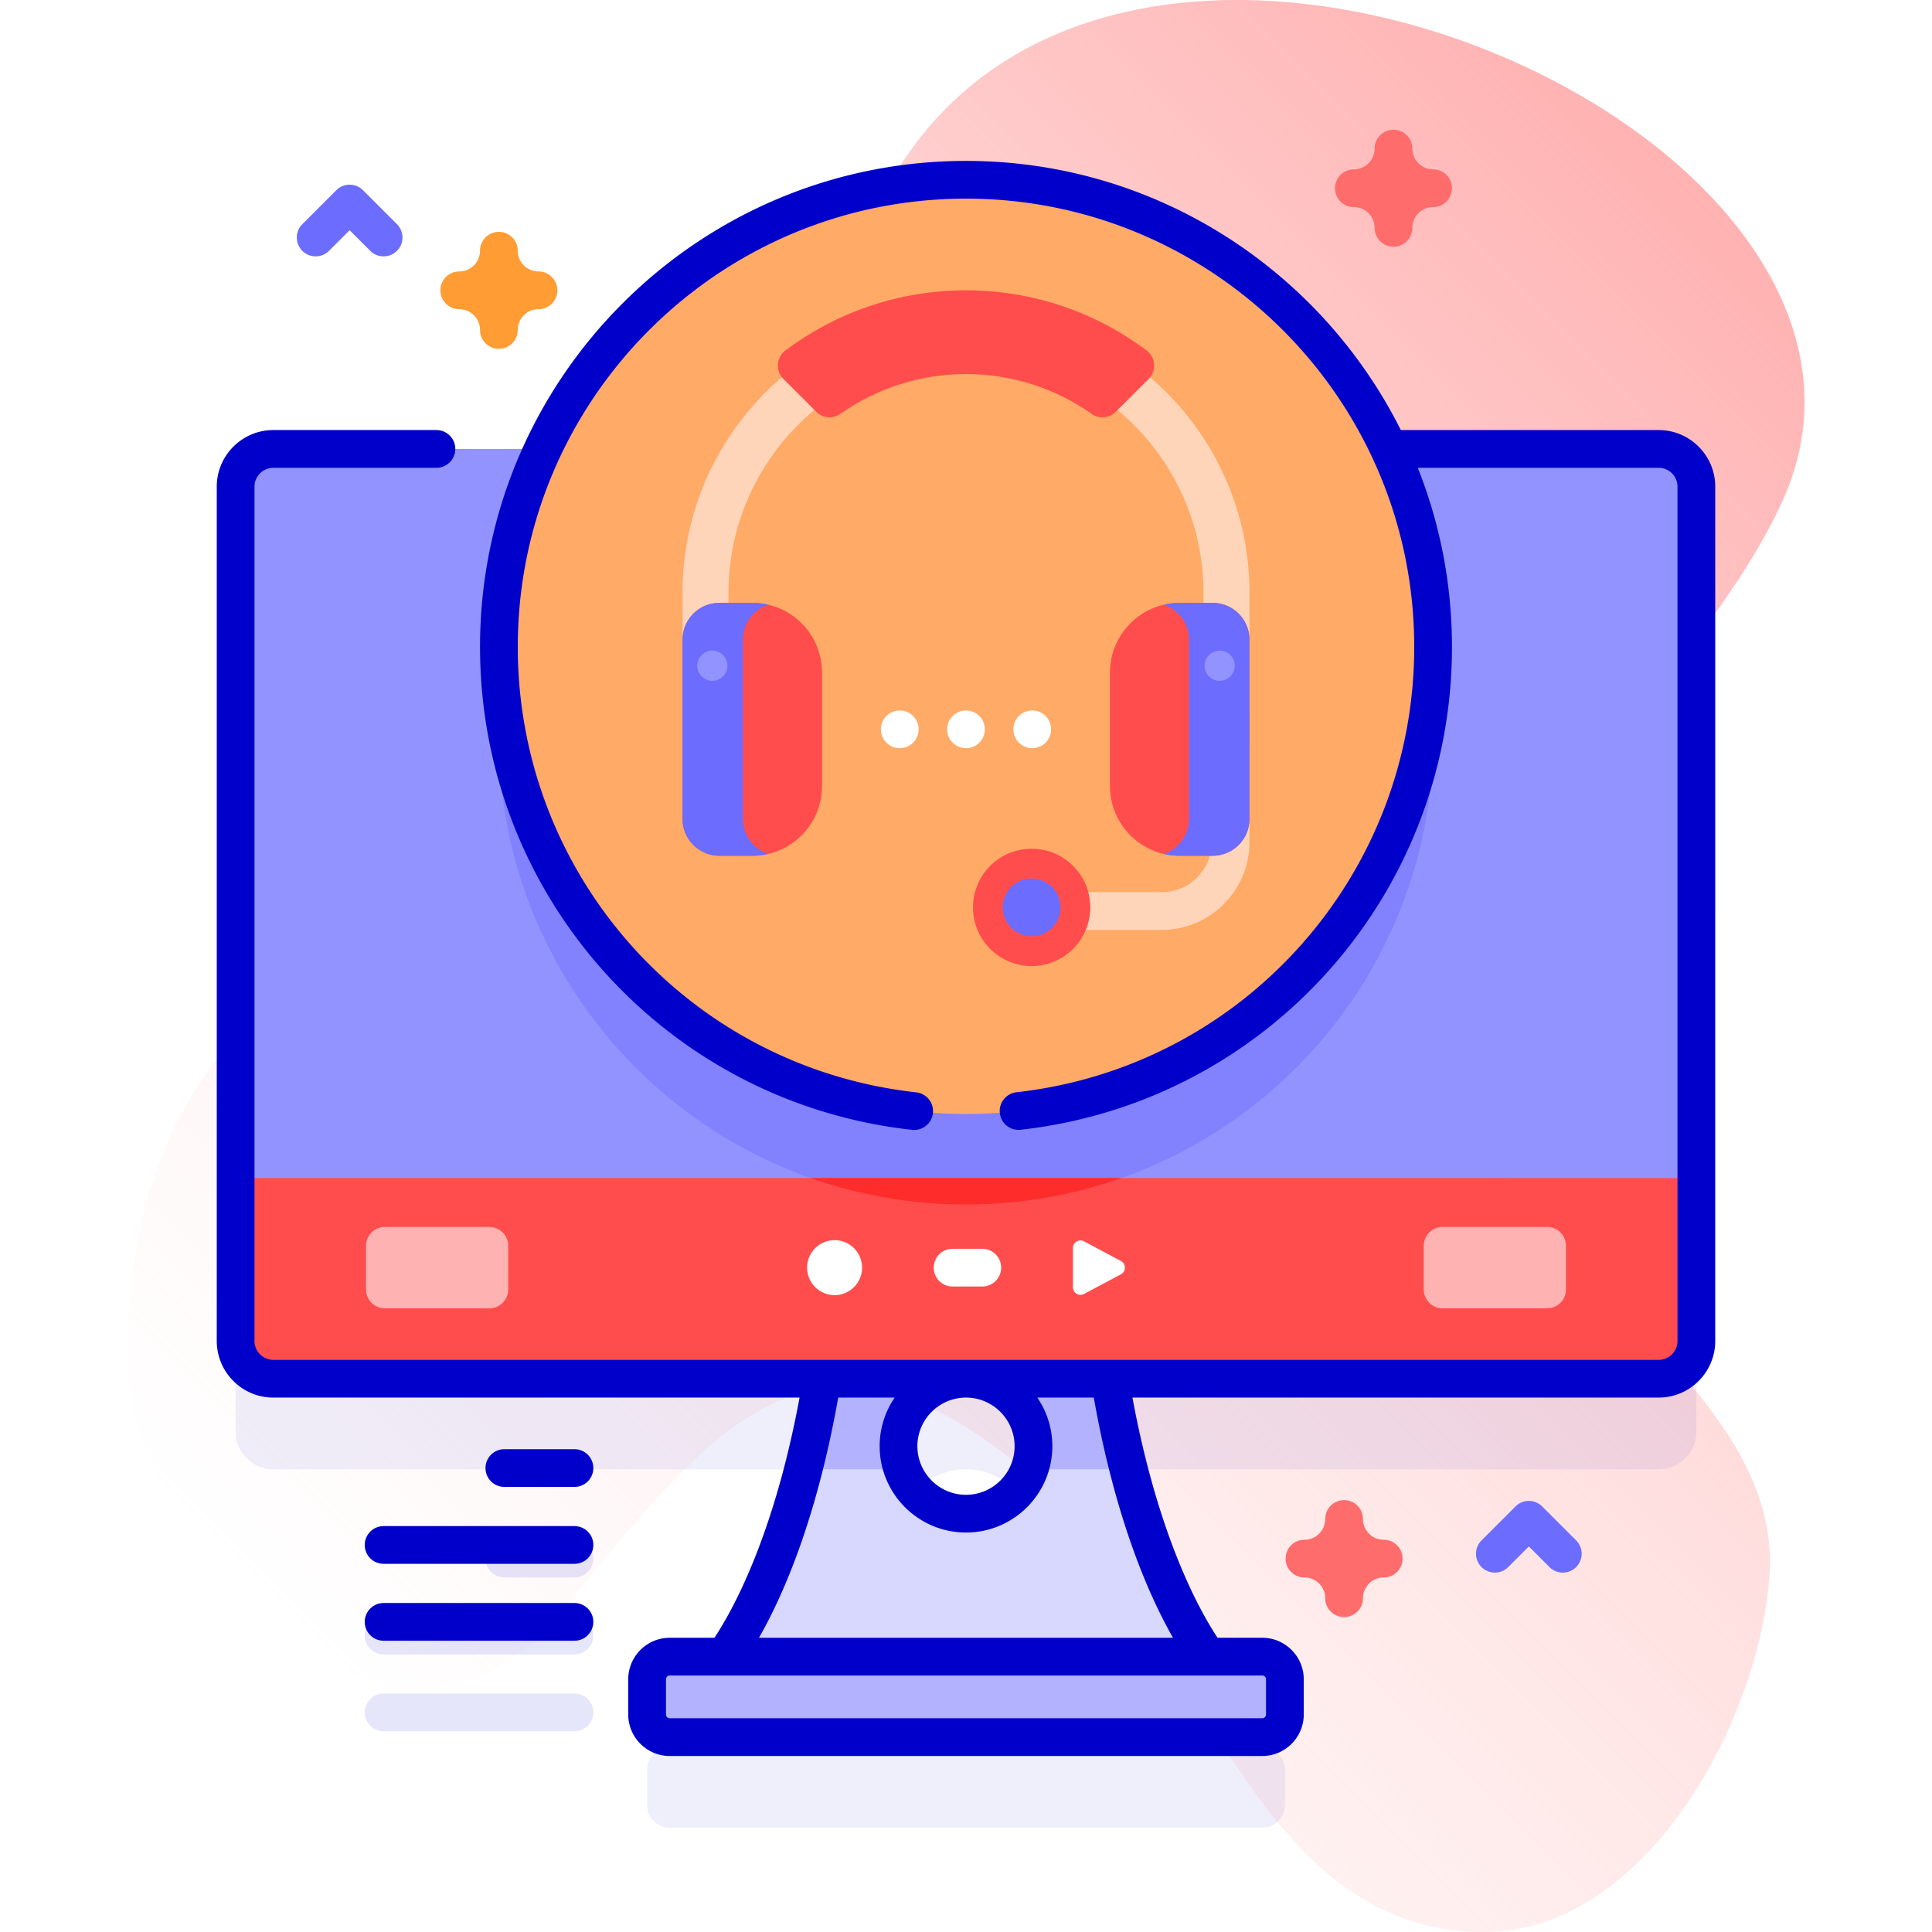
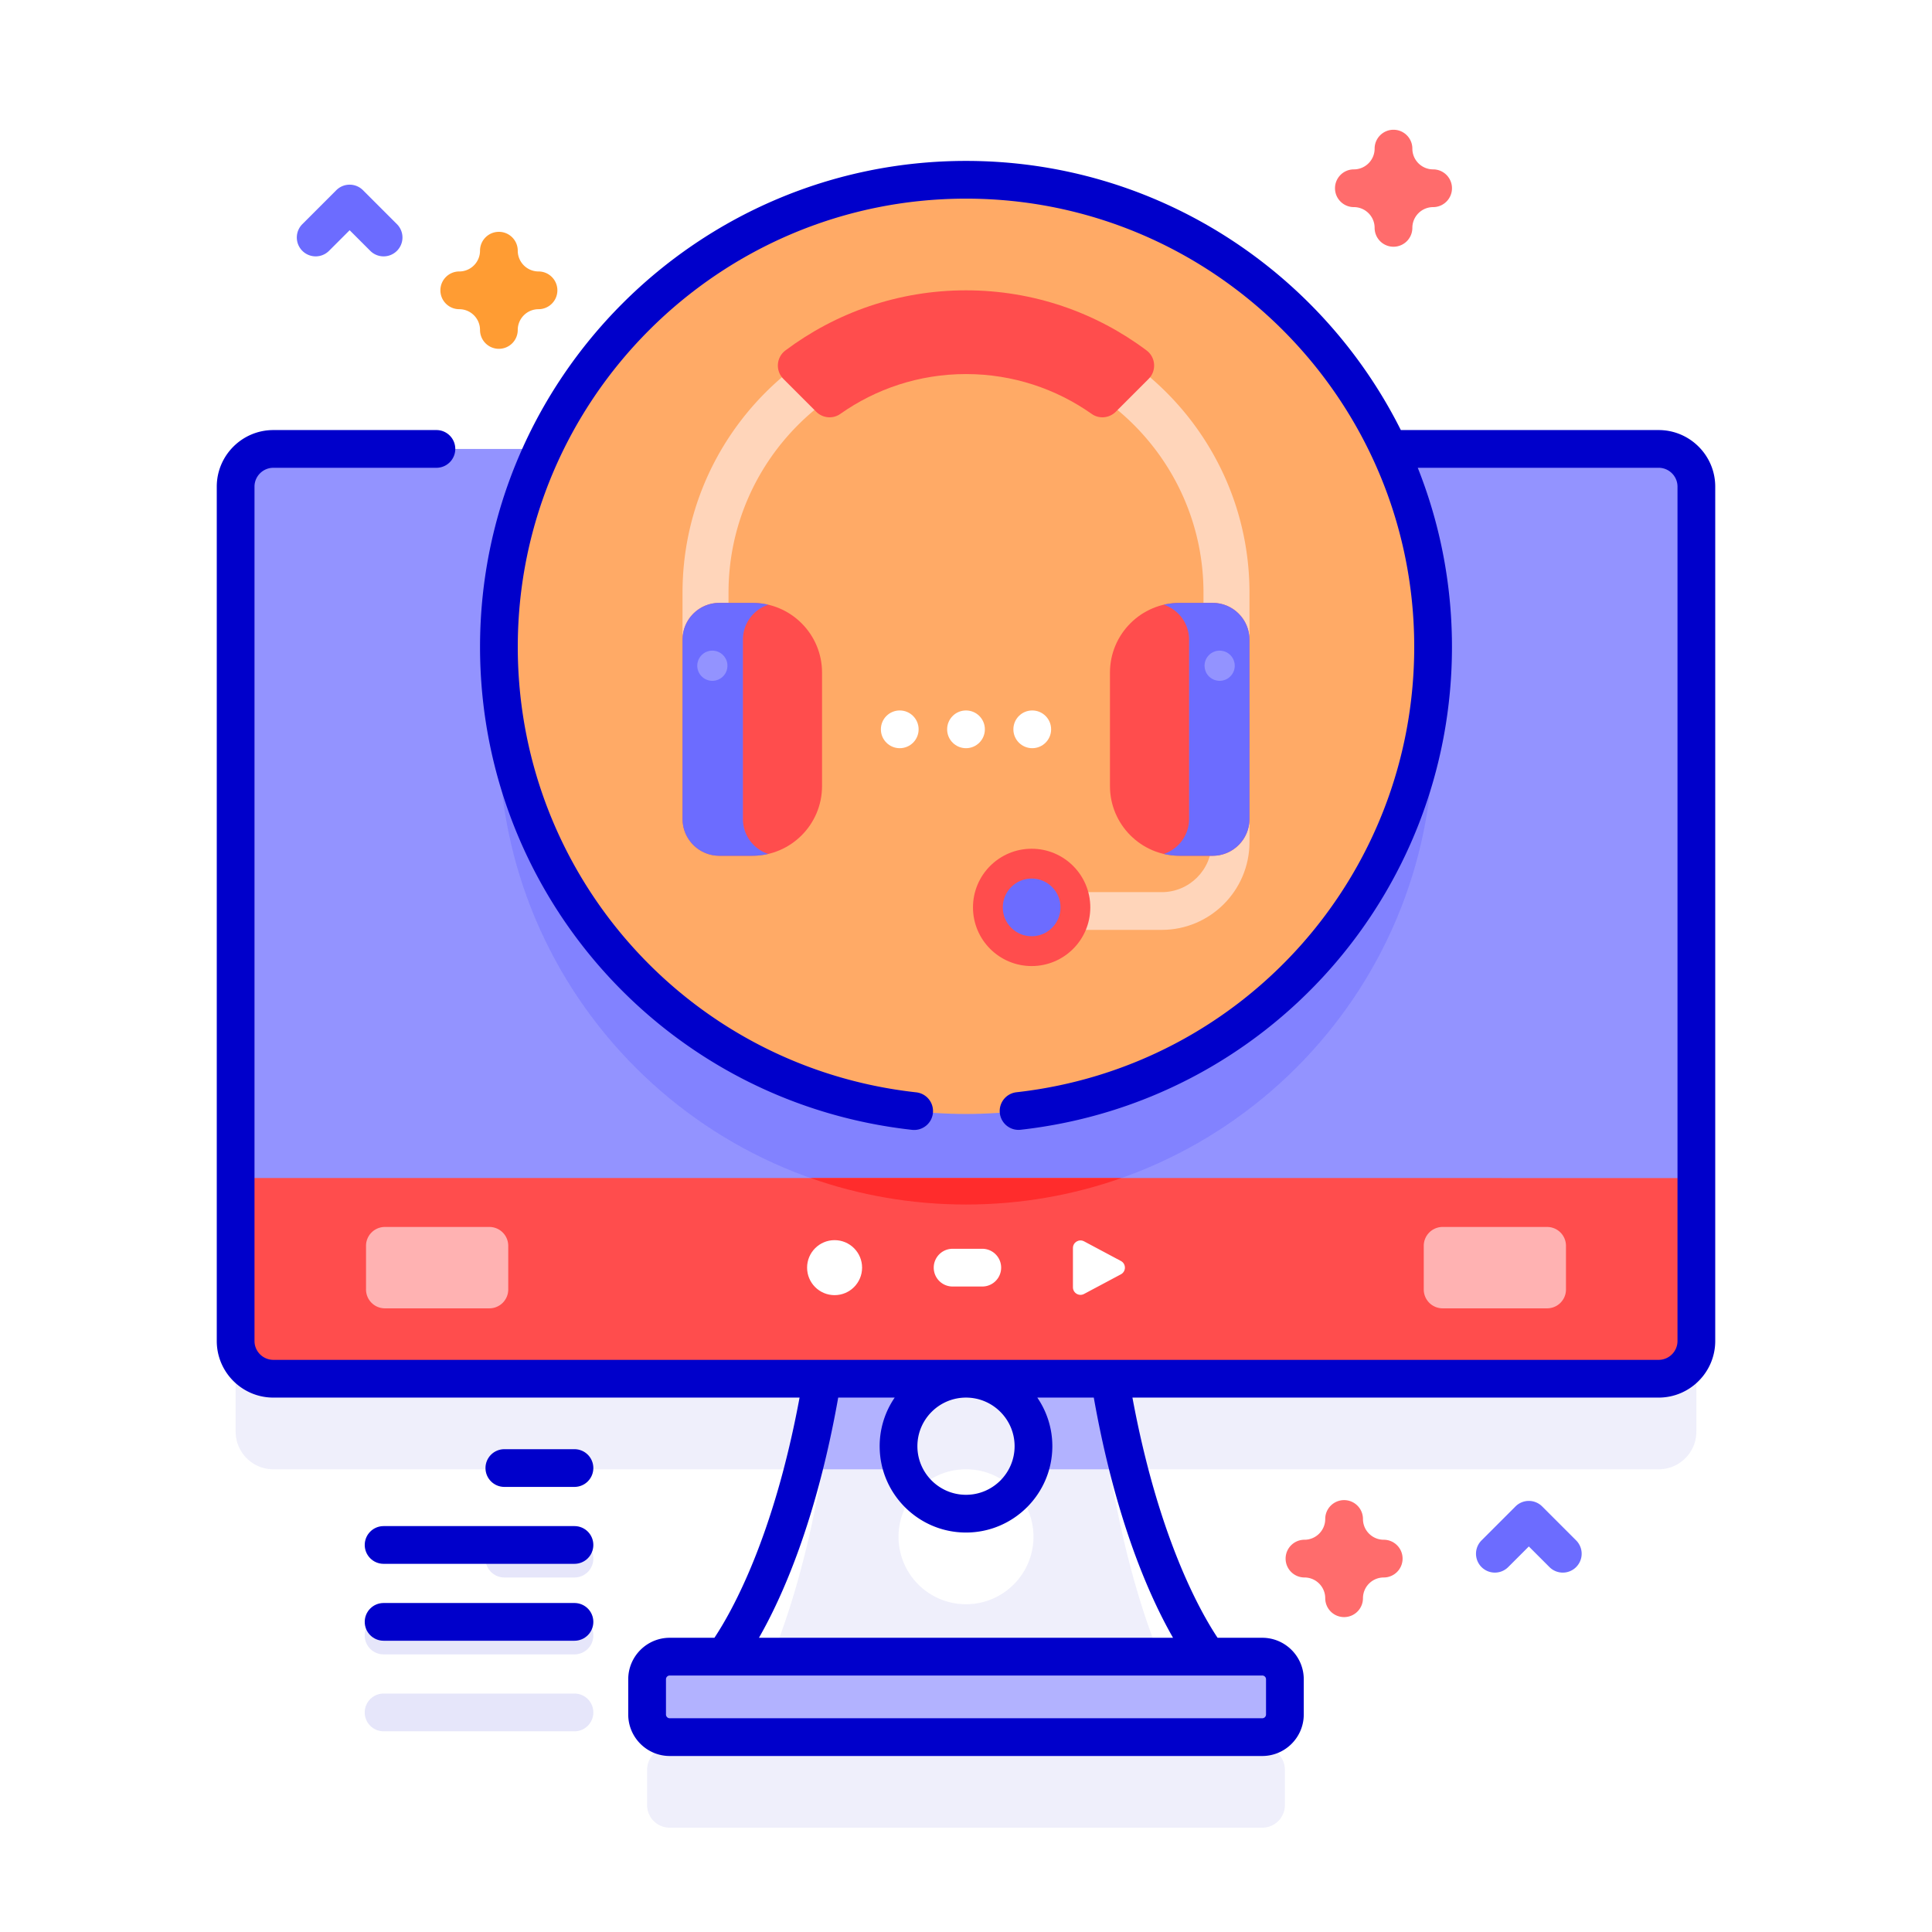
<svg xmlns="http://www.w3.org/2000/svg" version="1.1" width="512" height="512" x="0" y="0" viewBox="0 0 512 512" style="enable-background:new 0 0 512 512" xml:space="preserve">
  <defs>
    <linearGradient id="a" x1="121.52" x2="502.463" y1="482.012" y2="101.069" gradientUnits="userSpaceOnUse">
      <stop offset="0" stop-color="#ffd8d8" stop-opacity="0" />
      <stop offset=".998" stop-color="#ffb2b2" />
    </linearGradient>
  </defs>
  <g>
    <linearGradient id="a" x1="121.52" x2="502.463" y1="482.012" y2="101.069" gradientUnits="userSpaceOnUse">
      <stop offset="0" stop-color="#ffd8d8" stop-opacity="0" />
      <stop offset=".998" stop-color="#ffb2b2" />
    </linearGradient>
-     <path fill="url(&quot;#a&quot;)" d="M472.49 132.522c50.651-112.371-250.746-223.659-252.369-16.184-1.078 137.773-183.768 85.386-186.338 240.209-.958 57.706 71.522 123.396 113.554 72.253 42.085-51.207 68.319-88.346 128.36-35.707 40.772 35.745 55.339 120.037 118.601 118.895 41.68-.752 71.538-54.84 74.601-93.892 3.796-48.392-60.362-75.808-72.659-122.763-16.971-64.807 52.229-109.521 76.25-162.811z" opacity="1" data-original="url(#a)" />
    <g fill="#0000CB">
      <path d="M439.555 389.377c5.523 0 10-4.477 10-10V152.969c0-5.523-4.477-10-10-10H72.445c-5.523 0-10 4.477-10 10v226.408c0 5.523 4.477 10 10 10h145.448c-7.568 46.147-21.745 68.005-25.94 73.651H177.49a6 6 0 0 0-6 6v9.329a6 6 0 0 0 6 6h157.02a6 6 0 0 0 6-6v-9.329a6 6 0 0 0-6-6h-14.463c-4.195-5.646-18.372-27.503-25.94-73.651zM256 425.137c-9.87 0-17.88-8.01-17.88-17.88s8.01-17.88 17.88-17.88 17.88 8.01 17.88 17.88-8.01 17.88-17.88 17.88z" opacity="1" fill="#0000CB" data-original="#0000cb10" fill-opacity="0.063" />
      <g opacity=".1" fill="#0000CB">
        <path d="M133.658 418.048h18.583a5 5 0 0 0 0-10h-18.583a5 5 0 0 0 0 10zM152.241 428.43h-50.583a5 5 0 0 0 0 10h50.583a5 5 0 0 0 0-10zM152.241 448.811h-50.583a5 5 0 0 0 0 10h50.583a5 5 0 0 0 0-10z" fill="#0000CB" opacity="1" data-original="#0000cb" />
      </g>
    </g>
-     <path fill="#D8D8FF" d="M289.25 300.666h-66.5c0 103.65-32 139.89-32 139.89h130.5s-32-36.24-32-139.89zM256 401.137c-9.87 0-17.88-8.01-17.88-17.88s8.01-17.88 17.88-17.88 17.88 8.01 17.88 17.88-8.01 17.88-17.88 17.88z" opacity="1" data-original="#d8d8ff" />
    <path fill="#B2B2FF" d="M272.81 389.373c.69-1.91 1.07-3.97 1.07-6.12 0-9.87-8.01-17.88-17.88-17.88s-17.88 8.01-17.88 17.88c0 2.15.38 4.21 1.07 6.12h-26.28c5.49-21.45 9.84-50.5 9.84-88.71h66.5c0 38.21 4.35 67.26 9.84 88.71zM334.51 460.357H177.49a6 6 0 0 1-6-6v-9.329a6 6 0 0 1 6-6h157.02a6 6 0 0 1 6 6v9.329a6 6 0 0 1-6 6z" opacity="1" data-original="#b2b2ff" />
    <path fill="#9393FF" d="M449.55 128.97v226.41c0 5.52-4.47 10-10 10H72.45c-5.53 0-10-4.48-10-10V128.97c0-5.52 4.47-10 10-10h367.1c5.53 0 10 4.48 10 10z" opacity="1" data-original="#9393ff" />
    <path fill="#8282FF" d="M379.79 195.43c0 68.36-55.43 123.78-123.79 123.78s-123.79-55.42-123.79-123.78c0-28.87 9.88-55.42 26.44-76.46h194.7c16.56 21.04 26.44 47.59 26.44 76.46z" opacity="1" data-original="#8282ff" />
    <path fill="#FF4D4D" d="M449.55 312.19v43.19c0 5.52-4.47 10-10 10H72.45c-5.53 0-10-4.48-10-10v-43.19z" opacity="1" data-original="#ff4d4d" />
    <path fill="#FFFFFF" d="M284.34 330.73v10.419c0 1.51 1.609 2.475 2.941 1.765l9.774-5.21c1.412-.753 1.412-2.777 0-3.53l-9.774-5.21c-1.332-.709-2.941.256-2.941 1.766z" opacity="1" data-original="#ffffff" />
    <circle cx="221.174" cy="335.94" r="7.288" fill="#FFFFFF" opacity="1" data-original="#ffffff" />
    <path fill="#FFFFFF" d="M260.316 340.94h-7.867a5 5 0 0 1 0-10h7.867a5 5 0 0 1 0 10z" opacity="1" data-original="#ffffff" />
    <g fill="#FFB2B2">
      <path d="M410.002 346.722H382.31a5 5 0 0 1-5-5v-11.565a5 5 0 0 1 5-5h27.691a5 5 0 0 1 5 5v11.565a4.998 4.998 0 0 1-4.999 5zM129.69 346.722h-27.691a5 5 0 0 1-5-5v-11.565a5 5 0 0 1 5-5h27.691a5 5 0 0 1 5 5v11.565a5 5 0 0 1-5 5z" fill="#FFB2B2" opacity="1" data-original="#ffb2b2" />
    </g>
    <circle cx="256" cy="171.428" r="123.785" fill="#FFAA66" opacity="1" data-original="#ffaa66" />
    <path fill="#FFD5BA" d="M325.03 194.008a6.094 6.094 0 0 1-6.094-6.094v-30.845c0-34.703-28.234-62.936-62.936-62.936s-62.936 28.234-62.936 62.936v30.845a6.094 6.094 0 1 1-12.188 0v-30.845c0-41.424 33.701-75.124 75.124-75.124s75.125 33.701 75.125 75.124v30.845a6.094 6.094 0 0 1-6.095 6.094z" opacity="1" data-original="#ffd5ba" />
    <path fill="#FF4D4D" d="m304.393 100.417-8.703 8.703c-1.704 1.704-4.397 1.971-6.366.581-9.427-6.653-20.925-10.571-33.324-10.571s-23.897 3.918-33.323 10.572c-1.969 1.39-4.662 1.123-6.366-.581l-8.703-8.703c-2.153-2.153-1.902-5.719.535-7.546C221.499 82.862 238.069 76.94 256 76.94s34.501 5.922 47.858 15.932c2.436 1.826 2.688 5.392.535 7.545zM199.363 226.793h-8.72c-5.394 0-9.767-4.373-9.767-9.767v-47.494c0-5.394 4.373-9.767 9.767-9.767h8.72c10.21 0 18.487 8.277 18.487 18.487v30.054c0 10.21-8.277 18.487-18.487 18.487z" opacity="1" data-original="#ff4d4d" />
    <path fill="#FFD5BA" d="M307.884 246.427H275.29c-2.762 0-5-2.238-5-5s2.238-5 5-5h32.594c7.301 0 13.24-5.939 13.24-13.24v-23.988c0-2.762 2.238-5 5-5s5 2.238 5 5v23.988c.001 12.814-10.425 23.24-23.24 23.24z" opacity="1" data-original="#ffd5ba" />
    <path fill="#FF4D4D" d="M321.358 226.793h-8.72c-10.21 0-18.487-8.277-18.487-18.487v-30.054c0-10.21 8.277-18.487 18.487-18.487h8.72c5.394 0 9.767 4.373 9.767 9.767v47.494c0 5.394-4.373 9.767-9.767 9.767z" opacity="1" data-original="#ff4d4d" />
    <path fill="#FF2C2C" d="M297.2 312.19c-12.89 4.55-26.76 7.02-41.2 7.02s-28.31-2.47-41.2-7.02z" opacity="1" data-original="#ff2c2c" />
    <circle cx="273.396" cy="240.47" r="15.545" fill="#FF4D4D" opacity="1" data-original="#ff4d4d" />
    <g fill="#6C6CFF">
      <circle cx="273.396" cy="240.47" r="7.647" fill="#6C6CFF" opacity="1" data-original="#6c6cff" />
      <path d="M203.58 226.3c-1.35.32-2.77.49-4.22.49h-8.72c-5.39 0-9.76-4.37-9.76-9.76v-47.5c0-5.39 4.37-9.76 9.76-9.76h8.72c1.45 0 2.87.17 4.22.49a9.763 9.763 0 0 0-6.7 9.27v47.5c0 4.32 2.81 7.99 6.7 9.27zM331.12 169.53v47.5c0 5.39-4.37 9.76-9.76 9.76h-8.72c-1.45 0-2.87-.17-4.22-.49a9.763 9.763 0 0 0 6.7-9.27v-47.5c0-4.32-2.81-7.99-6.7-9.27 1.35-.32 2.77-.49 4.22-.49h8.72c5.39 0 9.76 4.37 9.76 9.76z" fill="#6C6CFF" opacity="1" data-original="#6c6cff" />
    </g>
    <g fill="#9393FF">
      <circle cx="188.78" cy="176.428" r="4" fill="#9393FF" opacity="1" data-original="#9393ff" />
      <circle cx="323.22" cy="176.428" r="4" fill="#9393FF" opacity="1" data-original="#9393ff" />
    </g>
    <g fill="#FFFFFF">
      <circle cx="273.557" cy="193.279" r="5" fill="#FFFFFF" opacity="1" data-original="#ffffff" />
      <circle cx="256" cy="193.279" r="5" fill="#FFFFFF" opacity="1" data-original="#ffffff" />
      <circle cx="238.443" cy="193.279" r="5" fill="#FFFFFF" opacity="1" data-original="#ffffff" />
    </g>
    <path fill="#FF9C33" d="M132.21 92.44a5 5 0 0 1-5-5c0-3.033-2.468-5.5-5.5-5.5-2.762 0-5-2.238-5-5s2.238-5 5-5c3.032 0 5.5-2.468 5.5-5.501 0-2.762 2.238-5 5-5s5 2.238 5 5a5.507 5.507 0 0 0 5.5 5.501c2.762 0 5 2.238 5 5s-2.238 5-5 5a5.506 5.506 0 0 0-5.5 5.5 5 5 0 0 1-5 5z" opacity="1" data-original="#ff9c33" />
    <path fill="#FF6C6C" d="M369.29 65.387a5 5 0 0 1-5-5c0-3.032-2.468-5.5-5.5-5.5-2.762 0-5-2.238-5-5s2.238-5 5-5c3.032 0 5.5-2.468 5.5-5.5 0-2.762 2.238-5 5-5s5 2.238 5 5c0 3.032 2.468 5.5 5.5 5.5 2.762 0 5 2.238 5 5s-2.238 5-5 5a5.507 5.507 0 0 0-5.5 5.5 5 5 0 0 1-5 5zM356.2 428.548a5 5 0 0 1-5-5c0-3.032-2.468-5.5-5.5-5.5-2.762 0-5-2.238-5-5s2.238-5 5-5c3.032 0 5.5-2.468 5.5-5.5 0-2.762 2.238-5 5-5s5 2.238 5 5c0 3.032 2.468 5.5 5.5 5.5 2.762 0 5 2.238 5 5s-2.238 5-5 5a5.507 5.507 0 0 0-5.5 5.5 5 5 0 0 1-5 5z" opacity="1" data-original="#ff6c6c" />
    <g fill="#6C6CFF">
      <path d="M414.156 416.757a4.98 4.98 0 0 1-3.535-1.465l-5.465-5.464-5.465 5.464a4.998 4.998 0 0 1-7.07 0 4.998 4.998 0 0 1 0-7.07l9-9a4.998 4.998 0 0 1 7.07 0l9 9a4.998 4.998 0 0 1 0 7.07 4.978 4.978 0 0 1-3.535 1.465zM101.658 67.94a4.98 4.98 0 0 1-3.535-1.465l-5.465-5.464-5.465 5.464a4.998 4.998 0 0 1-7.07 0 4.998 4.998 0 0 1 0-7.07l9-9a4.998 4.998 0 0 1 7.07 0l9 9a4.998 4.998 0 0 1 0 7.07 4.978 4.978 0 0 1-3.535 1.465z" fill="#6C6CFF" opacity="1" data-original="#6c6cff" />
    </g>
    <g fill="#0000CB">
      <path d="M152.241 384.048h-18.583c-2.762 0-5 2.238-5 5s2.238 5 5 5h18.583c2.762 0 5-2.238 5-5s-2.238-5-5-5zM152.241 404.43h-50.583c-2.762 0-5 2.238-5 5s2.238 5 5 5h50.583c2.762 0 5-2.238 5-5s-2.238-5-5-5zM152.241 424.812h-50.583c-2.762 0-5 2.238-5 5s2.238 5 5 5h50.583c2.762 0 5-2.238 5-5s-2.238-5-5-5z" fill="#0000CB" opacity="1" data-original="#0000cb" />
      <path d="M439.555 113.969h-68.322C350.08 71.72 306.376 42.643 256 42.643c-71.013 0-128.785 57.772-128.785 128.785 0 65.757 49.223 120.782 114.496 127.993a5 5 0 1 0 1.098-9.94c-60.198-6.65-105.594-57.402-105.594-118.054 0-65.498 53.287-118.785 118.785-118.785s118.785 53.287 118.785 118.785c0 60.557-45.315 111.299-105.408 118.032a5 5 0 0 0-4.412 5.525 4.99 4.99 0 0 0 5.525 4.412c65.159-7.301 114.295-62.315 114.295-127.97 0-16.752-3.218-32.765-9.063-47.459h63.833c2.757 0 5 2.243 5 5v226.408c0 2.757-2.243 5-5 5H72.445c-2.757 0-5-2.243-5-5V128.969c0-2.757 2.243-5 5-5h43.21c2.762 0 5-2.238 5-5s-2.238-5-5-5h-43.21c-8.271 0-15 6.729-15 15v226.408c0 8.271 6.729 15 15 15h139.448c-6.833 36.844-17.801 56.479-22.561 63.651H177.49c-6.065 0-11 4.935-11 11v9.329c0 6.065 4.935 11 11 11h157.02c6.065 0 11-4.935 11-11v-9.329c0-6.065-4.935-11-11-11h-11.84c-4.77-7.186-15.732-26.822-22.563-63.651h139.448c8.271 0 15-6.729 15-15V128.969c0-8.272-6.729-15-15-15zM268.88 383.258c0 7.102-5.778 12.88-12.88 12.88s-12.88-5.778-12.88-12.88c0-7.103 5.778-12.881 12.88-12.881s12.88 5.778 12.88 12.881zm66.63 61.77v9.329a1 1 0 0 1-1 1H177.49a1 1 0 0 1-1-1v-9.329a1 1 0 0 1 1-1h157.02c.552 0 1 .449 1 1zm-24.643-11H201.133c6.161-10.762 15.203-30.959 21.001-63.651h14.968a22.752 22.752 0 0 0-3.982 12.881c0 12.616 10.264 22.88 22.88 22.88s22.88-10.264 22.88-22.88c0-4.774-1.471-9.209-3.982-12.881h14.968c5.798 32.693 14.839 52.889 21.001 63.651z" fill="#0000CB" opacity="1" data-original="#0000cb" />
    </g>
  </g>
</svg>